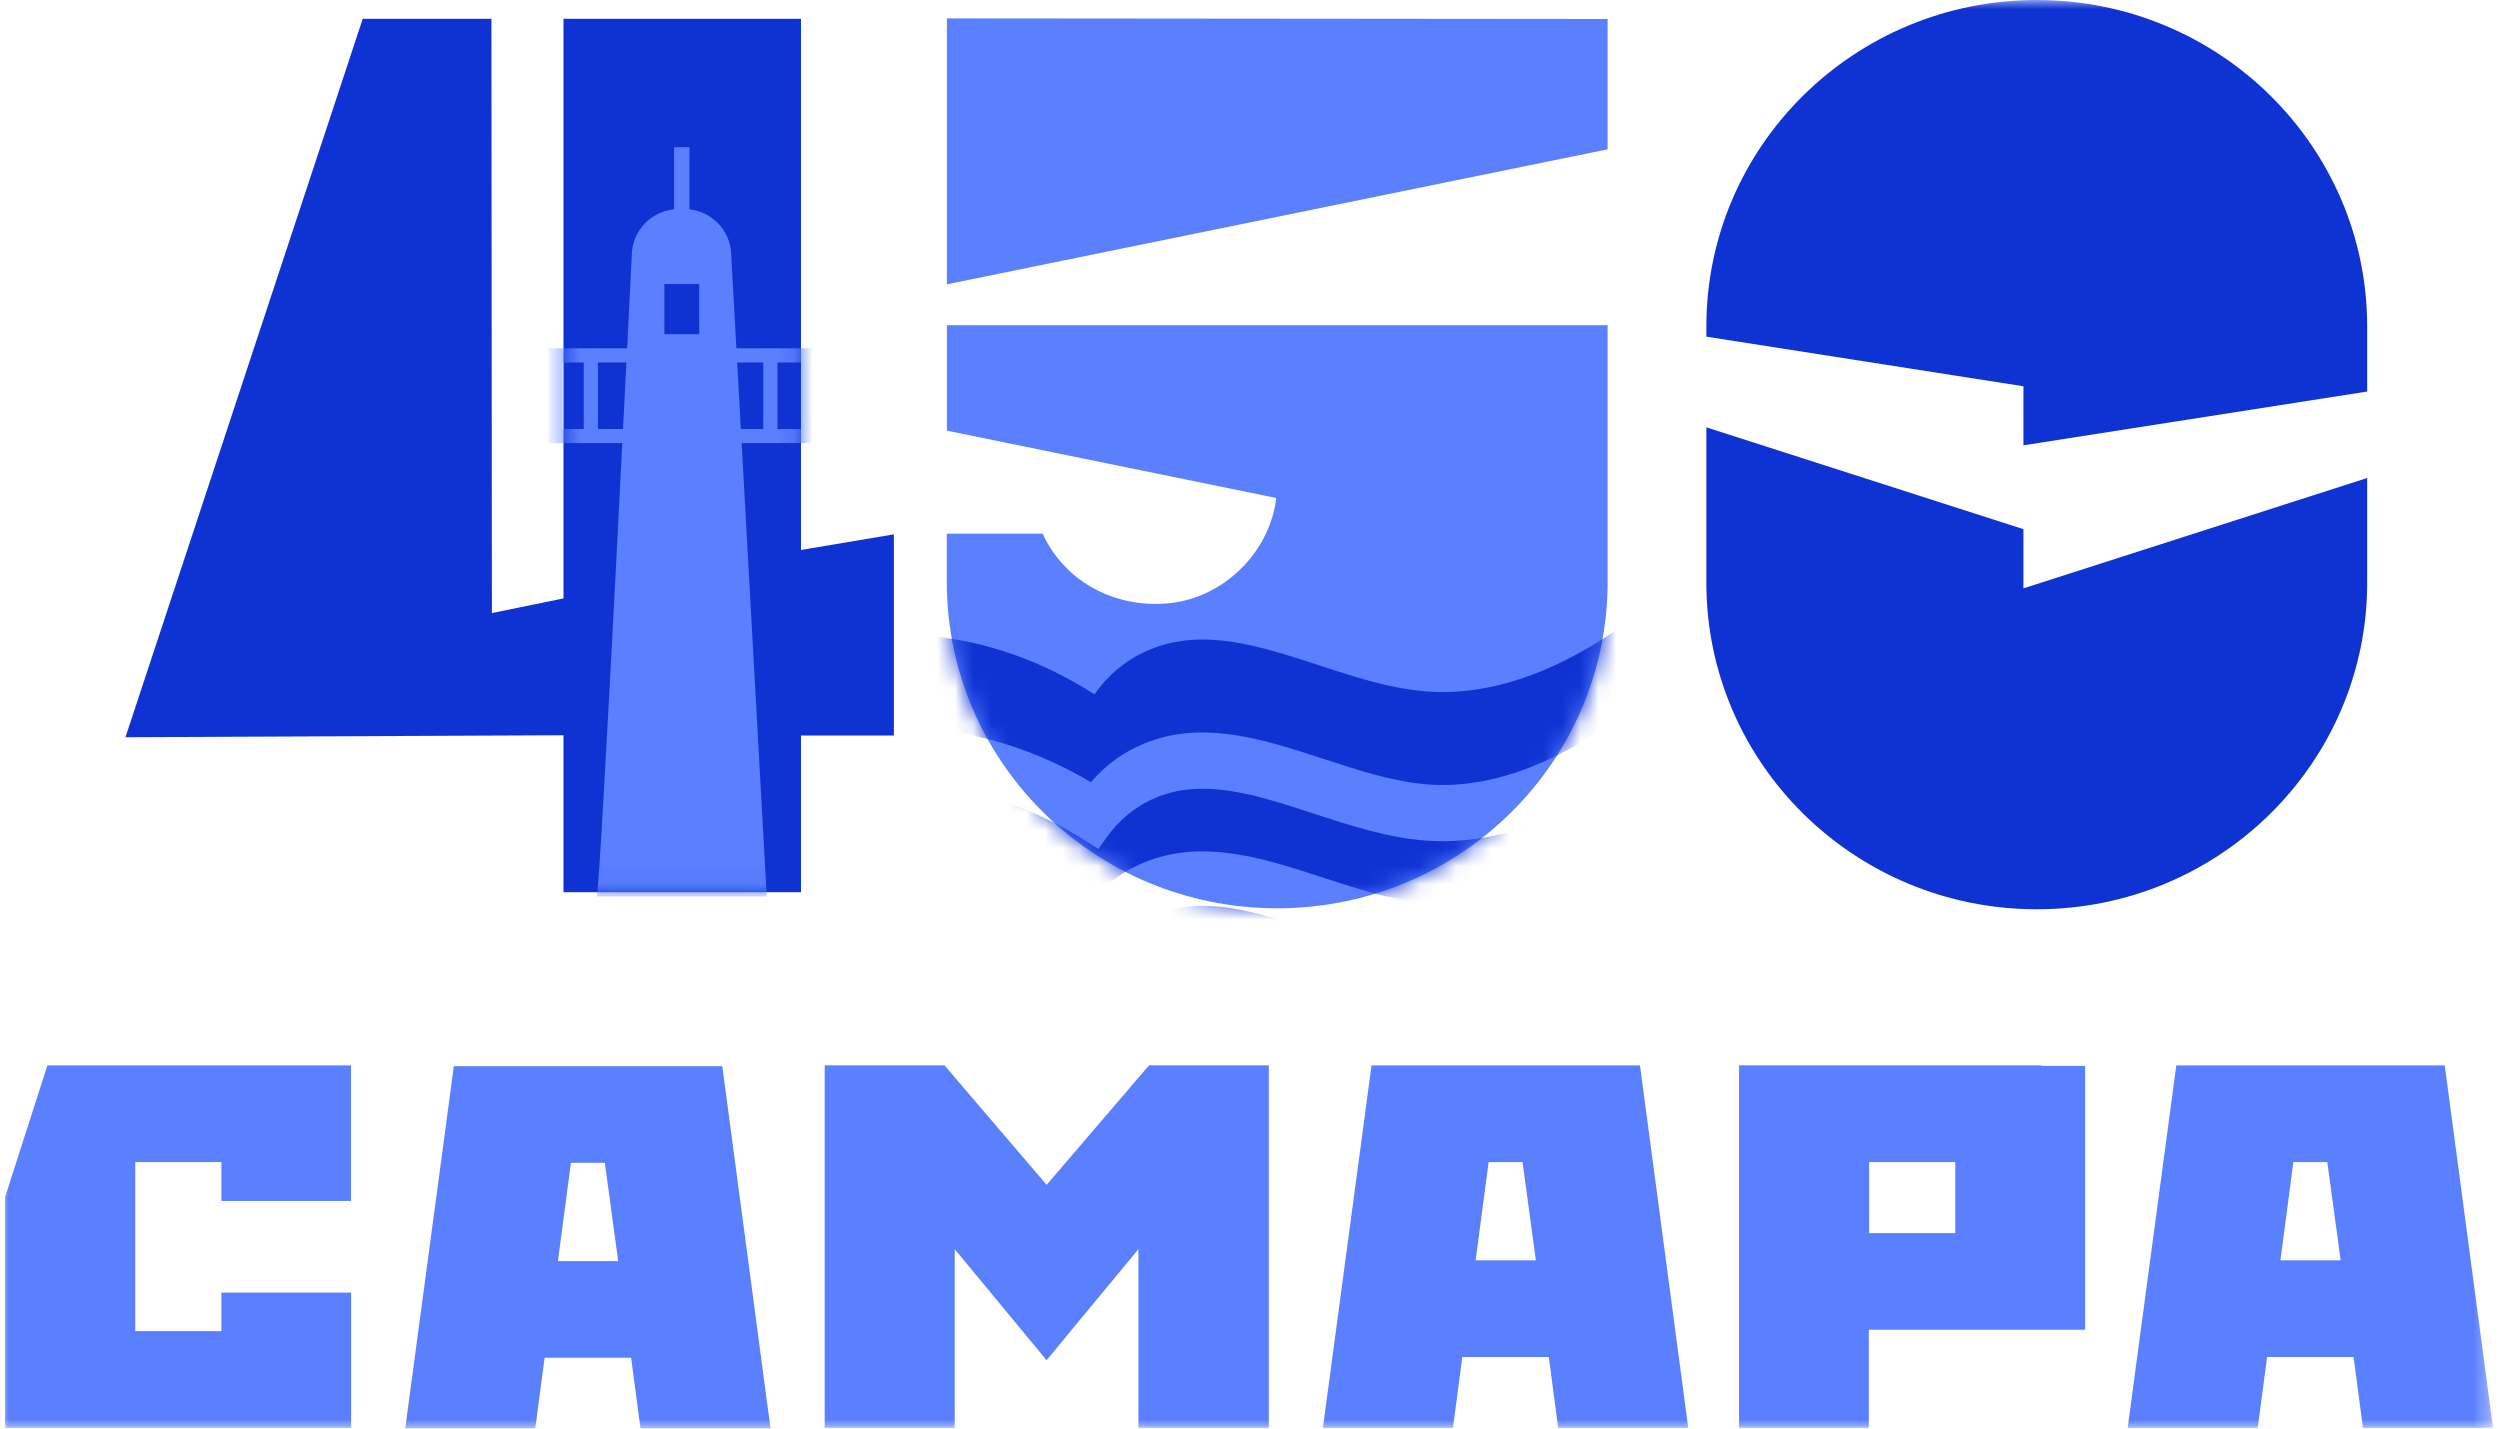
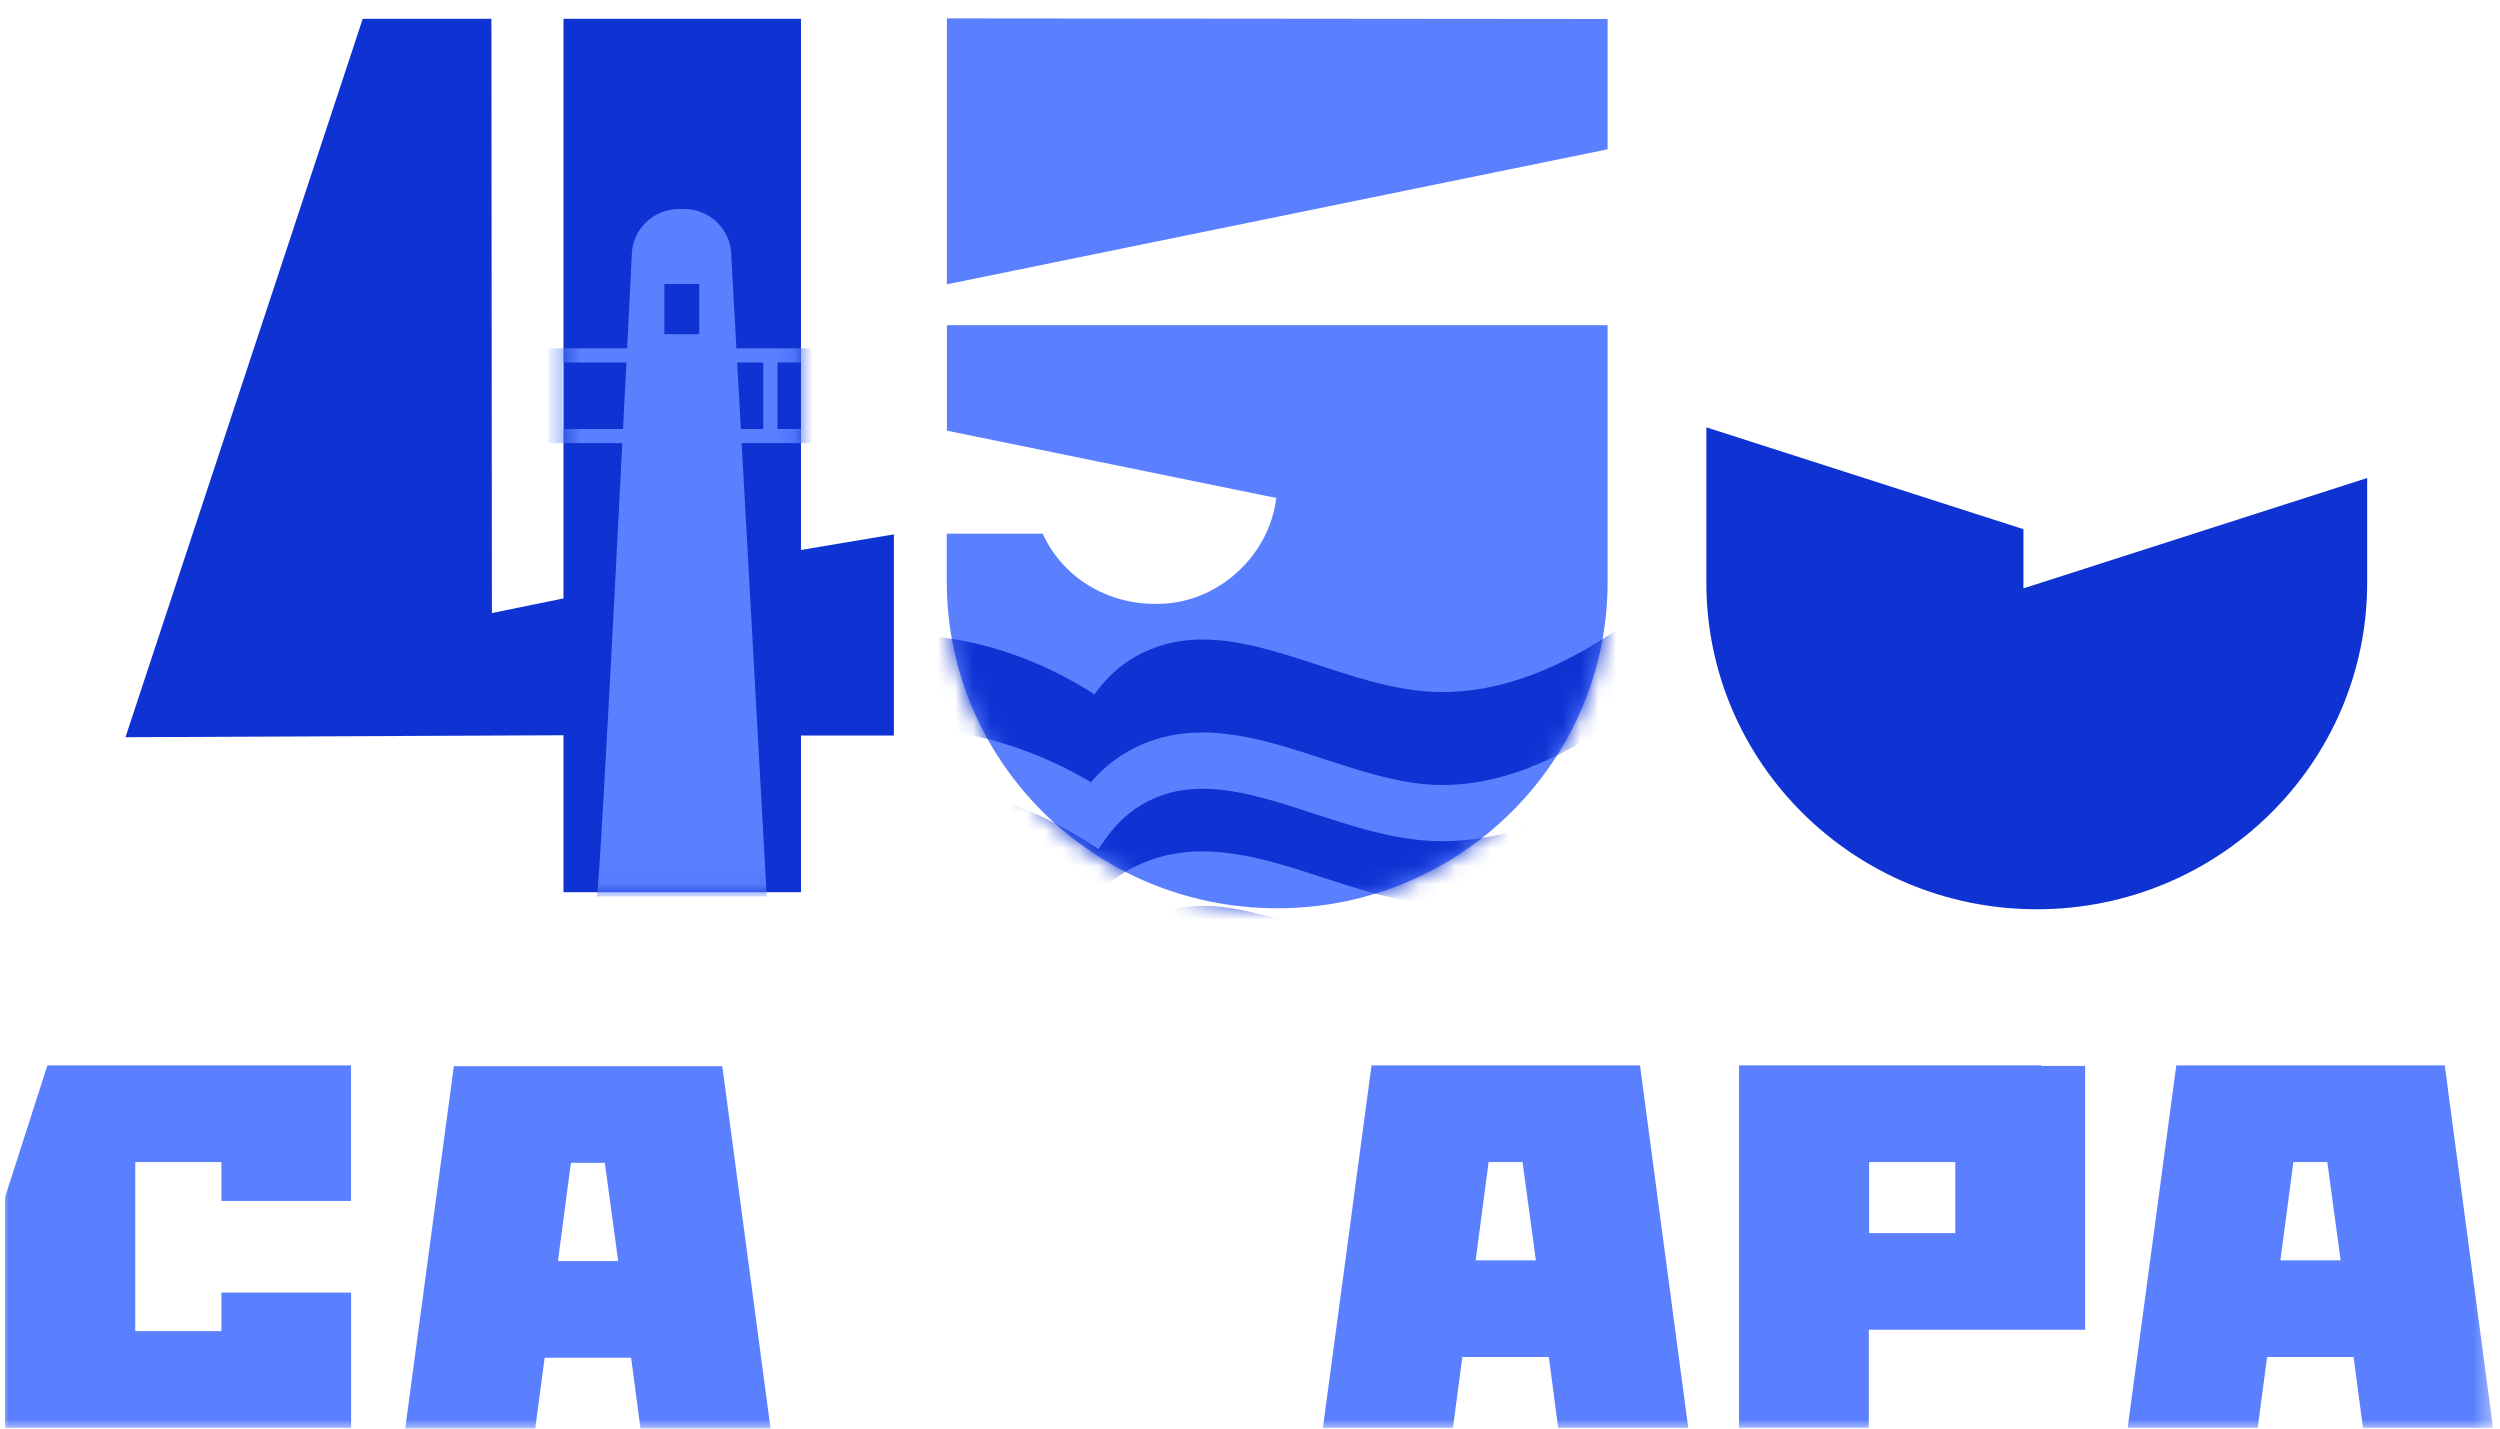
<svg xmlns="http://www.w3.org/2000/svg" width="140" height="80" viewBox="0 0 140 80" fill="none">
  <g clip-path="url(#clip0_137_403)">
    <mask id="mask0_137_403" style="mask-type:luminance" maskUnits="userSpaceOnUse" x="0" y="0" width="140" height="80">
      <path d="M139.609 0H0.001V80H139.609V0Z" fill="white" />
    </mask>
    <g mask="url(#mask0_137_403)">
      <path d="M30.499 76.034L29.974 80H22.692L25.415 59.708H40.449L43.15 80H35.868L35.343 76.034H30.499ZM31.245 70.62H34.618L33.871 65.116H31.971L31.245 70.62Z" fill="#5A7FFF" />
-       <path d="M58.605 76.168L53.465 69.953V79.955H46.182V59.66H52.892L58.611 66.352L64.345 59.66H71.055V79.955H63.751V69.953L58.611 76.168H58.605Z" fill="#5A7FFF" />
      <path d="M81.89 75.993L81.365 79.959H74.083L76.806 59.664H91.84L94.541 79.959H87.259L86.734 75.993H81.89ZM82.637 70.579H86.009L85.262 65.075H83.362L82.637 70.579Z" fill="#5A7FFF" />
      <path d="M126.957 75.993L126.432 79.959H119.15L121.873 59.664H136.906L139.608 79.959H132.326L131.801 75.993H126.957ZM127.703 70.579H131.076L130.329 65.075H128.429L127.703 70.579Z" fill="#5A7FFF" />
      <path d="M19.657 67.252V59.664H2.654L0.286 67.032V79.959H19.661V72.385H12.399V74.544H7.575V65.075H12.399V67.252H19.661H19.657Z" fill="#5A7FFF" />
      <path d="M31.555 41.174V49.964H44.855V41.188H50.058V29.923L44.855 30.798V1.051H31.555V33.511L27.547 34.331L27.519 1.051H20.313L7.026 41.284" fill="#0F33D3" />
      <path d="M114.326 59.701L114.312 59.66H97.386V79.955H104.654V74.465H116.768V59.694H114.337L114.33 59.701H114.326ZM109.496 69.054H104.672V65.074H109.496V69.054Z" fill="#5A7FFF" />
      <path d="M90.027 1.064L53.027 1.03V15.921L90.027 8.361V1.064Z" fill="#5A7FFF" />
      <path d="M90.027 18.212H53.028V24.117L71.468 27.887C71.454 28.004 71.44 28.128 71.42 28.241C70.888 31.204 68.304 33.559 65.339 33.793C62.307 34.04 59.584 32.495 58.389 29.885H53.02V32.577C53.02 42.675 61.303 50.864 71.524 50.864C81.744 50.864 90.027 42.675 90.027 32.577V18.205V18.212Z" fill="#5A7FFF" />
      <mask id="mask1_137_403" style="mask-type:alpha" maskUnits="userSpaceOnUse" x="53" y="18" width="38" height="33">
        <path d="M90.027 18.212H53.028V24.117L71.468 27.887C71.454 28.004 71.44 28.128 71.42 28.241C70.888 31.204 68.304 33.559 65.339 33.793C62.307 34.04 59.584 32.495 58.389 29.885H53.02V32.577C53.02 42.675 61.303 50.864 71.524 50.864C81.744 50.864 90.027 42.675 90.027 32.577V18.205V18.212Z" fill="#FFB555" />
      </mask>
      <g mask="url(#mask1_137_403)">
        <mask id="mask2_137_403" style="mask-type:luminance" maskUnits="userSpaceOnUse" x="52" y="32" width="42" height="25">
          <path d="M93.556 32.961H52.135V56.433H93.556V32.961Z" fill="white" />
        </mask>
        <g mask="url(#mask2_137_403)">
          <path d="M93.556 48.138C91.91 49.487 90.302 50.596 88.732 51.444C85.656 53.113 82.645 53.844 79.793 53.624C77.675 53.459 75.584 52.776 73.567 52.117C70.417 51.084 67.437 50.108 64.756 51.211C63.631 51.671 62.69 52.436 61.943 53.487L61.509 54.102L60.821 53.659C58.019 51.859 54.945 50.798 52.136 50.548V56.086L93.553 56.433V48.138H93.556Z" fill="#0F33D3" />
          <path d="M93.556 41.583C91.91 42.932 90.302 44.041 88.732 44.889C85.656 46.558 82.645 47.289 79.793 47.069C77.675 46.905 75.584 46.221 73.567 45.562C70.417 44.529 67.437 43.557 64.756 44.656C63.631 45.116 62.69 45.882 61.943 46.932L61.509 47.547L60.821 47.104C58.019 45.305 54.945 44.244 52.136 43.993V47.509C55.056 47.739 58.199 48.742 61.092 50.462C61.908 49.5 62.905 48.776 64.065 48.299C67.364 46.942 70.806 48.072 74.136 49.16C76.057 49.789 78.04 50.438 79.939 50.585C84.075 50.905 88.639 48.876 93.556 44.542V41.583Z" fill="#0F33D3" />
          <path d="M93.556 32.961C87.715 37.929 83.2 38.973 79.866 38.719C74.567 38.311 69.226 34.39 64.412 36.367C62.773 37.04 61.811 38.146 61.29 38.881C58.345 36.989 55.108 35.883 52.136 35.636V40.851C55.056 41.081 58.199 42.084 61.092 43.804C61.905 42.843 62.905 42.118 64.065 41.641C67.361 40.285 70.802 41.414 74.133 42.503C76.053 43.131 78.036 43.78 79.936 43.928C84.072 44.247 88.635 42.218 93.553 37.885V32.965L93.556 32.961Z" fill="#0F33D3" />
        </g>
      </g>
-       <path d="M113.312 21.631V24.937L132.562 21.926V18.287C132.562 8.189 124.279 0 114.059 0C103.838 0 95.556 8.185 95.556 18.287V18.853L113.312 21.631Z" fill="#0F33D3" />
      <path d="M113.312 32.941V29.634L95.556 23.931V32.632C95.556 42.73 103.842 50.919 114.059 50.919C124.276 50.919 132.562 42.73 132.562 32.632V26.768L113.312 32.948V32.941Z" fill="#0F33D3" />
    </g>
    <mask id="mask3_137_403" style="mask-type:luminance" maskUnits="userSpaceOnUse" x="7" y="1" width="44" height="49">
      <path d="M31.555 41.174V49.964H44.856V41.188H50.058V29.923L44.856 30.798V1.051H31.555V33.511L27.547 34.331L27.52 1.051H20.313L7.026 41.284" fill="white" />
    </mask>
    <g mask="url(#mask3_137_403)">
      <path d="M45.651 24.814H30.71V19.506H45.651V24.814ZM31.513 24.025H44.855V20.299H31.506V24.025H31.513Z" fill="#5A7FFF" />
-       <path d="M33.485 19.901H32.69V24.416H33.485V19.901Z" fill="#5A7FFF" />
      <path d="M43.539 19.901H42.744V24.416H43.539V19.901Z" fill="#5A7FFF" />
      <path d="M40.952 14.332C40.952 12.877 39.768 11.702 38.299 11.702H38.031C36.566 11.702 35.378 12.877 35.378 14.332C35.378 14.332 33.621 49.865 33.419 50.205H42.938L40.952 14.332ZM39.157 18.717H37.205V15.905H39.157V18.717Z" fill="#5A7FFF" />
-       <path d="M38.608 8.241H37.75V12.756H38.608V8.241Z" fill="#5A7FFF" />
    </g>
  </g>
  <defs>
    <clipPath id="clip0_137_403">
      <rect width="139.608" height="80" fill="white" />
    </clipPath>
  </defs>
</svg>